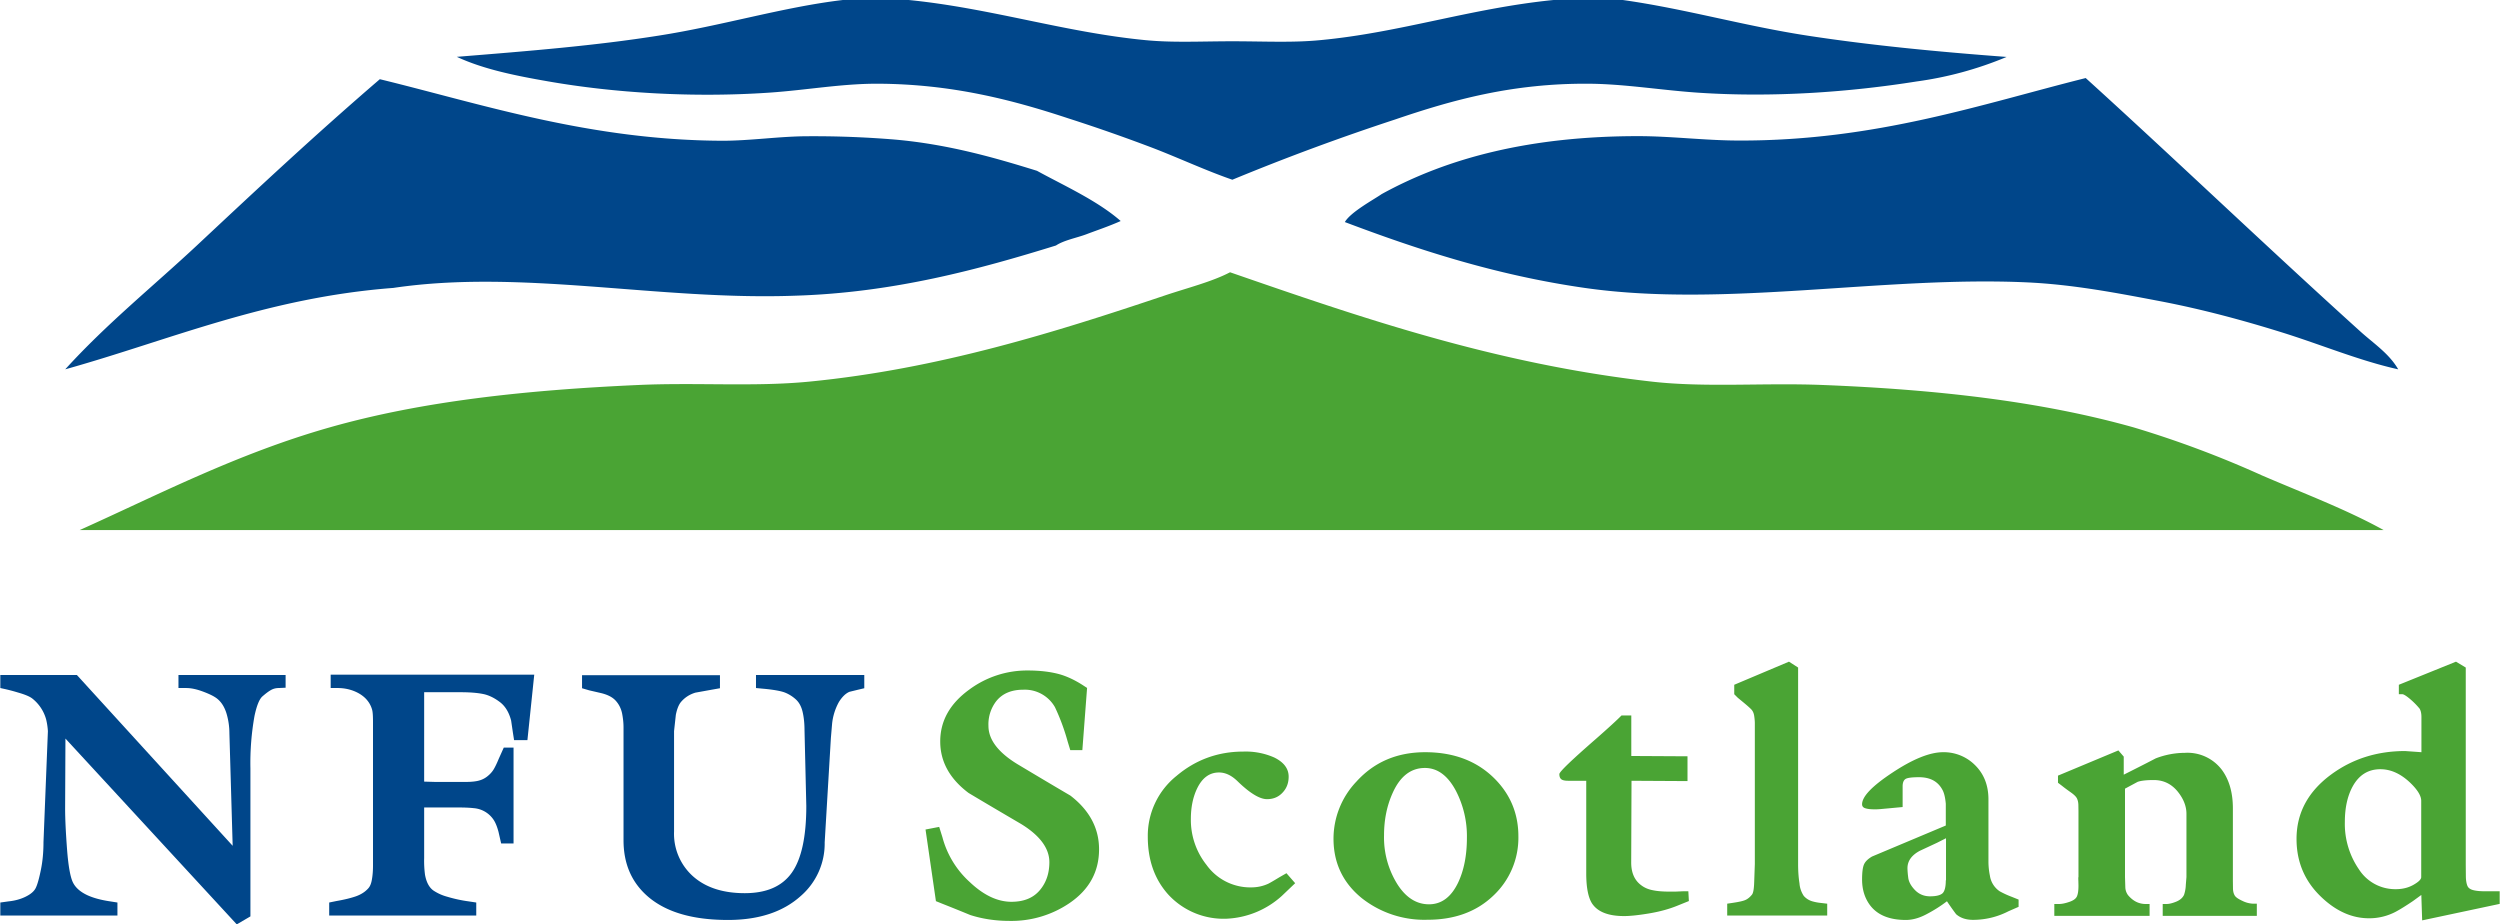
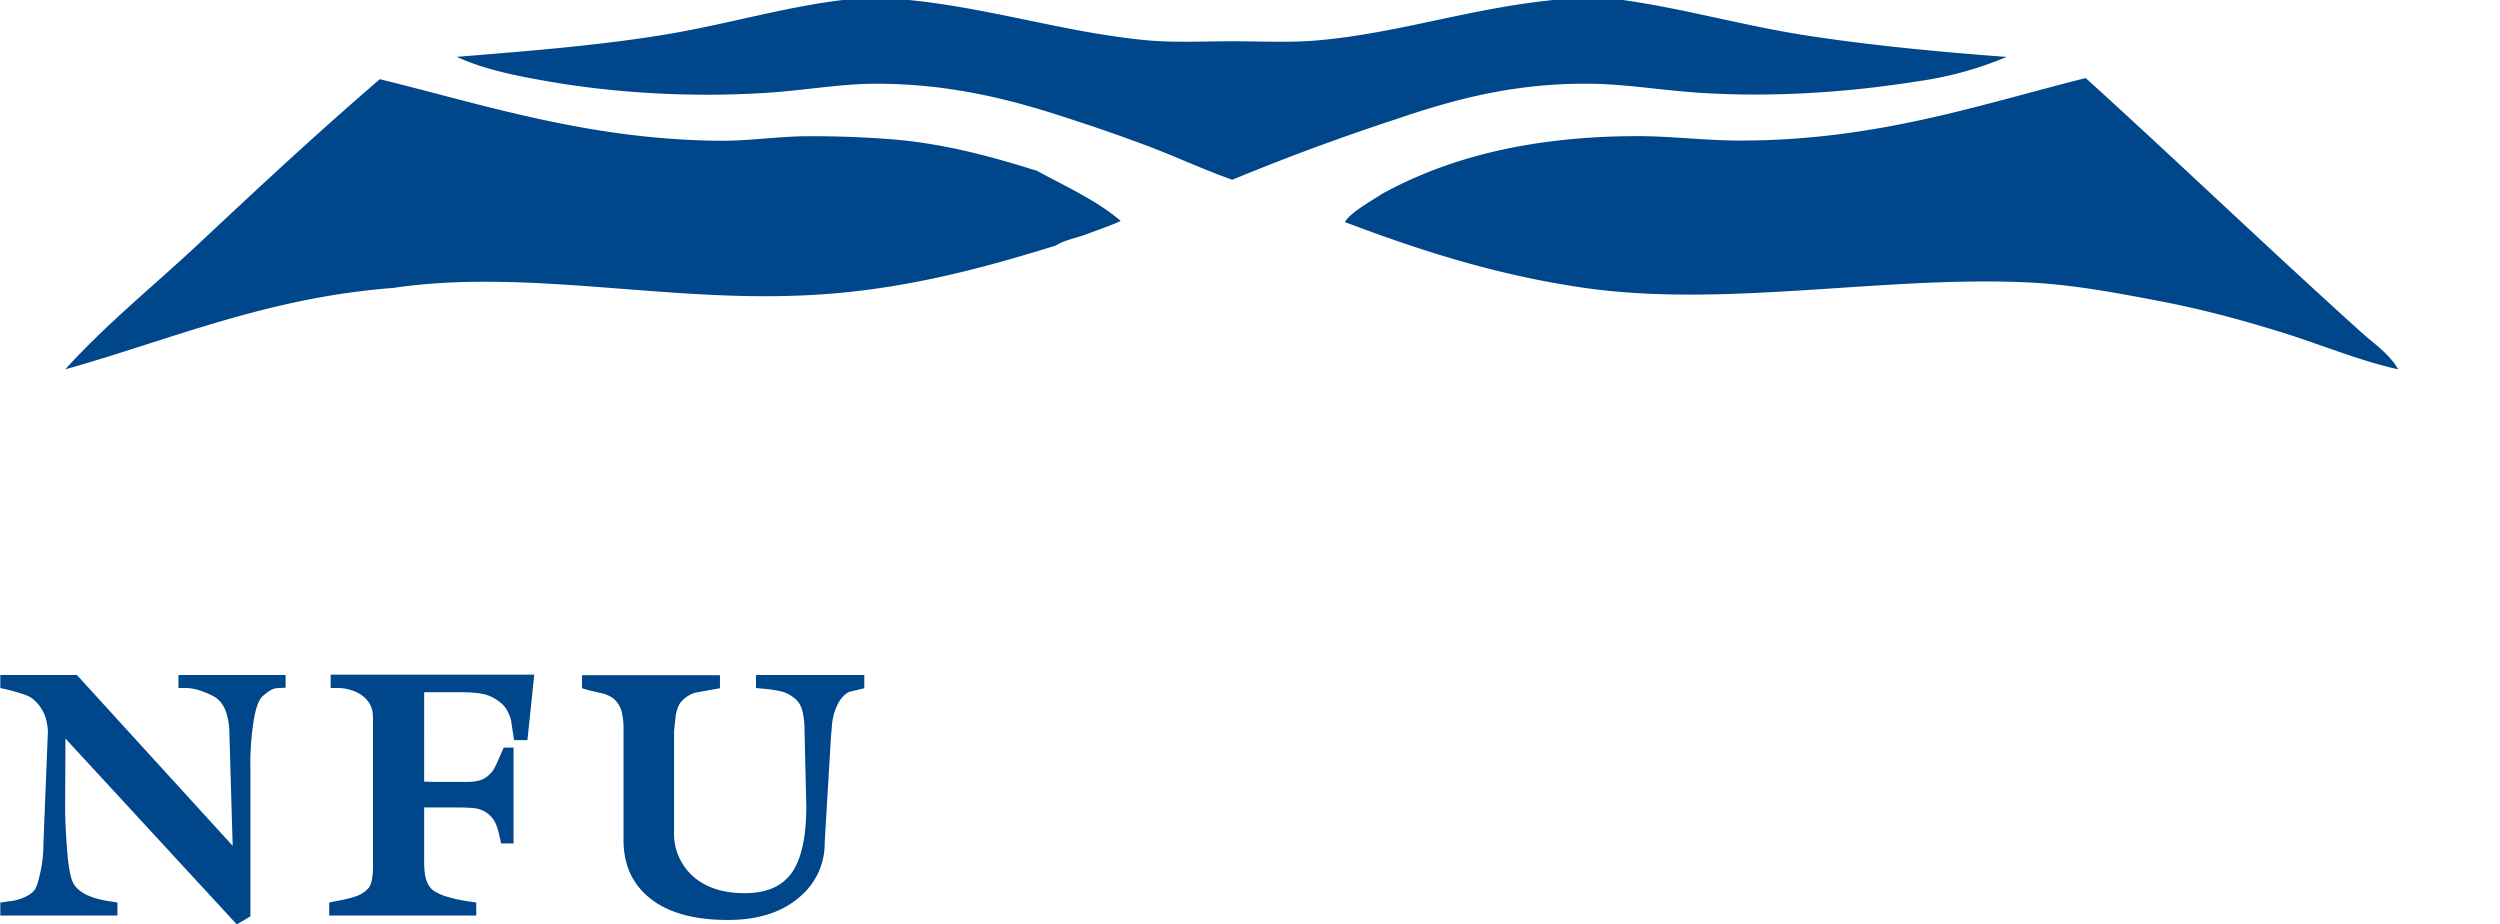
<svg xmlns="http://www.w3.org/2000/svg" id="nfuScotLogo" viewBox="0 0 238 88" xml:space="preserve">
-   <path class="nfuScotLt" style="fill:#4aa434" d="M104.63 80.85c0 2.14-.94 3.85-2.82 5.13a9.83 9.83 0 0 1-5.69 1.69c-1.35 0-2.6-.19-3.75-.56a211.4 211.4 0 0 0-2.65-1.07l-.62-.25-.99-6.82 1.3-.25.31.99a8.8 8.8 0 0 0 2.61 4.27c1.32 1.25 2.64 1.87 3.96 1.87 1.17 0 2.06-.36 2.68-1.08.62-.72.93-1.62.93-2.69 0-1.31-.89-2.53-2.68-3.63-1.67-.98-3.34-1.96-5.01-2.96-1.8-1.35-2.7-2.99-2.7-4.9 0-1.97.93-3.62 2.79-4.96a9.25 9.25 0 0 1 5.52-1.8c1.22 0 2.27.13 3.16.39.68.21 1.35.53 2.03.96l.48.31-.45 5.92h-1.15l-.25-.82a20.01 20.01 0 0 0-1.21-3.27 3.3 3.3 0 0 0-3.01-1.66c-1.13 0-1.98.36-2.56 1.07a3.6 3.6 0 0 0-.76 2.37c0 1.3.91 2.51 2.73 3.63 1.69 1.01 3.38 2.02 5.07 3.01 1.81 1.39 2.73 3.1 2.73 5.11m17.84 2.28-.68.39c-.62.38-.98.58-1.07.62-.51.23-1.04.34-1.61.34a5.13 5.13 0 0 1-4.25-2.14 6.89 6.89 0 0 1-1.49-4.37c0-1.15.21-2.13.62-2.96.49-.98 1.17-1.47 2.06-1.47.6 0 1.18.27 1.75.82 1.18 1.15 2.12 1.72 2.82 1.72.64 0 1.15-.23 1.55-.7.34-.39.51-.87.51-1.44 0-.77-.46-1.38-1.38-1.83a6.75 6.75 0 0 0-2.93-.56c-2.42 0-4.55.78-6.37 2.32a7.3 7.3 0 0 0-2.73 5.79c0 2.22.65 4.05 1.94 5.49a7.15 7.15 0 0 0 5.58 2.31 8.37 8.37 0 0 0 5.24-2.17l1.27-1.21-.83-.95zm17.18-3.38c0 1.65-.27 3.06-.82 4.24-.66 1.4-1.59 2.1-2.79 2.1s-2.22-.65-3.04-1.96a8.4 8.4 0 0 1-1.24-4.6c0-1.48.27-2.82.82-4.04.71-1.59 1.74-2.38 3.07-2.38 1.2 0 2.19.73 2.96 2.19a9.37 9.37 0 0 1 1.04 4.45m4.9-.14c0-2.13-.75-3.96-2.25-5.47-1.67-1.68-3.88-2.53-6.62-2.53-2.69 0-4.87.94-6.56 2.81a7.9 7.9 0 0 0-2.17 5.42c0 2.32.9 4.21 2.7 5.67a9.61 9.61 0 0 0 6.25 2.05c2.57 0 4.66-.76 6.26-2.29a7.54 7.54 0 0 0 2.39-5.66m16.18 5.24h-.51l-.7.03h-.65c-.58 0-1.09-.04-1.52-.13-.43-.08-.8-.24-1.1-.47-.64-.47-.96-1.19-.96-2.17l.03-7.78 5.33.03V72l-5.35-.03v-3.86h-.93c-.38.39-1.2 1.15-2.48 2.27-2.27 1.98-3.42 3.08-3.44 3.31 0 .23.06.39.18.49.12.1.34.15.66.15h1.72v8.81c0 1.35.19 2.31.56 2.88.53.79 1.54 1.19 3.04 1.19.56 0 1.35-.08 2.37-.25 1.02-.17 1.94-.42 2.76-.76l1.04-.42-.05-.93zm13.21 1.18-.68-.08a4.44 4.44 0 0 1-.71-.14 1.7 1.7 0 0 1-.83-.52 2.48 2.48 0 0 1-.41-1.2c-.09-.56-.13-1.17-.13-1.83V63.55l-.87-.56-5.21 2.2v.9l.34.34.51.42c.34.28.59.5.75.66.16.16.26.37.3.65.04.27.06.5.06.69v13.41l-.06 1.69c-.02.68-.09 1.09-.23 1.24-.19.23-.39.39-.59.48-.21.1-.61.19-1.21.28l-.54.08v1.13h9.52v-1.13zm11.3-2.22c0 .63-.11 1.04-.31 1.23-.21.19-.61.29-1.19.29-.57 0-1.05-.2-1.43-.59s-.61-.8-.65-1.22a8.39 8.39 0 0 1-.07-.86c0-.69.39-1.24 1.17-1.66l1.65-.77.85-.43v4.01m6.91 1.83-.62-.25a8.78 8.78 0 0 1-1.18-.54 2.17 2.17 0 0 1-.93-1.48 6.7 6.7 0 0 1-.14-1.34V76.1c0-1.37-.45-2.48-1.35-3.33a4.2 4.2 0 0 0-2.96-1.16c-1.28 0-2.9.66-4.87 1.97-1.9 1.26-2.85 2.25-2.85 2.99 0 .19.11.32.32.38.22.07.52.1.92.1.15 0 .38-.01.68-.04l.76-.07 1.18-.11v-1.97c0-.34.09-.57.26-.69s.6-.18 1.3-.18c1.1 0 1.85.43 2.27 1.28.13.27.23.68.28 1.25v2.07l-7.02 2.95c-.39.23-.65.48-.77.76s-.18.76-.18 1.42c0 .98.26 1.81.79 2.5.71.91 1.84 1.36 3.38 1.36.62 0 1.28-.18 1.97-.55.69-.36 1.34-.77 1.94-1.23.28.42.57.83.87 1.23.41.36.95.54 1.61.54a7.36 7.36 0 0 0 3.38-.82l.96-.42v-.69zm22.68.39h-.37a2.5 2.5 0 0 1-1.01-.27c-.39-.18-.64-.35-.73-.52-.1-.17-.15-.38-.16-.62l-.01-.73v-6.93c0-1.5-.35-2.72-1.04-3.66a4.1 4.1 0 0 0-3.52-1.63 7.8 7.8 0 0 0-2.79.53c-1.01.53-2.03 1.04-3.04 1.55v-1.72l-.51-.59-5.75 2.4v.68l.37.28c.26.21.55.42.86.64.31.22.5.41.58.58.08.17.12.36.13.58l.01.63v6.26c-.02.02-.02.15-.01.38l.01.44c0 .47-.05.81-.15 1.03-.1.22-.34.39-.72.52-.38.13-.71.2-.99.2h-.44v1.13h9.07v-1.13h-.37c-.65 0-1.21-.28-1.68-.84a1.33 1.33 0 0 1-.26-.76l-.03-.96v-8.42l1.21-.65c.32-.11.83-.17 1.52-.17 1 0 1.8.42 2.42 1.27.47.64.7 1.29.7 1.94v6.03l-.06.73a3.3 3.3 0 0 1-.17.96c-.13.28-.38.5-.75.65-.37.15-.67.22-.91.22h-.37v1.13h8.96v-1.16zm15.65-2.53c0 .21-.24.45-.73.73-.49.28-1.05.42-1.69.42a4.1 4.1 0 0 1-3.51-1.89 7.61 7.61 0 0 1-1.34-4.51c0-1.35.25-2.49.76-3.41.6-1.07 1.47-1.61 2.62-1.61.96 0 1.88.4 2.76 1.21.75.7 1.13 1.3 1.13 1.8v7.26m7.47 1.35H236.58c-.44 0-.8-.03-1.09-.1-.3-.07-.49-.2-.58-.39-.09-.2-.15-.49-.16-.89l-.01-1.13V63.55l-.93-.56-5.44 2.2v.9h.34c.09 0 .25.09.47.25a7 7 0 0 1 1.17 1.13c.11.19.17.45.17.79v3.35l-1.55-.11c-2.67 0-5.01.74-7.04 2.23-2.2 1.62-3.3 3.66-3.3 6.14 0 2.2.79 4.05 2.38 5.55 1.4 1.33 2.91 2 4.51 2a5.4 5.4 0 0 0 2.55-.62c.45-.24.99-.58 1.63-1.01l.81-.59.08 2.42 7.38-1.57v-1.2zm-127.14-56.7c-10.31 3.46-21.45 6.97-33.78 8.18-5.21.51-10.68.07-16.25.32-10.72.48-20.64 1.54-29.42 4.04-8.84 2.51-16.41 6.46-23.79 9.77h219.33c-3.63-2-7.61-3.49-11.58-5.2a97.9 97.9 0 0 0-12.21-4.57c-8.81-2.48-18.72-3.61-29.63-4.04-5.58-.22-11.17.26-16.25-.32-15-1.7-27.81-6.14-40.15-10.41-1.73.91-4.11 1.5-6.27 2.23" />
  <path class="nfuScotDk" style="fill:#00468a" d="m27.19 65.47-.65.03c-.28 0-.54.07-.76.2-.23.13-.49.33-.79.59-.3.26-.55.88-.76 1.86a25.6 25.6 0 0 0-.39 4.99v14.1l-1.3.76L6.23 70.31l-.03 6.68c0 .94.06 2.21.18 3.82.12 1.61.31 2.66.55 3.17.24.51.7.92 1.38 1.24.56.26 1.29.46 2.17.59l.7.11v1.24H.03v-1.24l.79-.11c.58-.06 1.12-.2 1.61-.44s.81-.51.97-.83c.16-.32.32-.89.49-1.72.17-.83.25-1.71.25-2.65l.42-10.56a6.34 6.34 0 0 0-.17-1.13 3.82 3.82 0 0 0-1.34-2c-.26-.19-.7-.37-1.33-.55a17.7 17.7 0 0 0-1.33-.35l-.36-.08v-1.24h7.29l14.83 16.26-.31-10.68c0-.69-.1-1.34-.29-1.96-.2-.62-.5-1.08-.92-1.4-.28-.21-.71-.42-1.3-.64s-1.12-.34-1.61-.34h-.73v-1.24h10.2v1.21zm4.29-1.21v1.24h.65c.54 0 1.05.09 1.52.27.47.18.85.42 1.16.73.3.31.51.67.62 1.08.06.23.08.61.08 1.16V82.4c0 .47-.03.9-.1 1.3-.06.39-.18.69-.35.87-.3.34-.7.59-1.18.76-.49.17-1.11.32-1.86.45l-.68.14v1.24h14v-1.24l-.73-.11a13.2 13.2 0 0 1-2.03-.44 4.46 4.46 0 0 1-1.3-.58c-.41-.28-.69-.79-.82-1.52a9.98 9.98 0 0 1-.08-1.58v-4.82h3.13c.66 0 1.2.02 1.62.07a2.5 2.5 0 0 1 1.89 1.15c.18.29.32.66.44 1.11l.25 1.1h1.18v-9.13h-.93l-.48 1.07c-.17.41-.33.75-.48 1-.15.25-.36.48-.63.69-.27.21-.57.34-.89.41-.32.07-.7.1-1.15.1h-2.88l-1.07-.03V65.9h3.49c.88 0 1.59.06 2.13.17.54.11 1.06.37 1.58.76s.88.99 1.08 1.77l.17 1.16.11.7h1.27l.65-6.23H31.48zm50.8 0H71.97v1.24l.62.06c1.03.09 1.74.22 2.13.37.38.15.73.37 1.04.65s.53.68.65 1.2c.12.52.18 1.1.18 1.76l.17 7.19c0 2.93-.46 5.05-1.38 6.35s-2.41 1.95-4.48 1.95c-2.08 0-3.73-.54-4.93-1.61a5.43 5.43 0 0 1-1.8-4.26V69.6l.17-1.55c.11-.55.27-.95.48-1.21.36-.43.82-.73 1.38-.9l1.55-.28.79-.14v-1.24H55.41v1.24l.68.2 1.08.25c.65.15 1.13.39 1.44.73.31.34.51.74.61 1.2.09.46.14.91.14 1.34v10.75c0 2.28.8 4.08 2.39 5.42 1.73 1.45 4.24 2.17 7.55 2.17 2.93 0 5.24-.76 6.93-2.28a6.6 6.6 0 0 0 2.28-5.11l.59-9.93.11-1.3a5.4 5.4 0 0 1 .66-2.14c.31-.49.64-.81 1-.96l.82-.2.59-.14v-1.26zM80.24 0h6.27c7.82.78 14.86 3.08 22.52 3.82 2.67.26 5.3.11 8.28.11 3.05 0 5.71.15 8.39-.11 7.58-.71 14.35-3.04 22.2-3.82h6.59c5.91.83 11.55 2.47 17.63 3.4 6.07.93 12.49 1.54 18.91 2.02a34.02 34.02 0 0 1-8.6 2.34c-6.3 1-13.59 1.55-20.82 1.06-3.52-.24-6.96-.83-10.41-.85-7.22-.04-12.88 1.53-18.37 3.4a221.23 221.23 0 0 0-15.51 5.74c-2.46-.85-4.91-1.99-7.43-2.97a162.18 162.18 0 0 0-8.18-2.87c-5.41-1.79-11.13-3.26-18.07-3.3-3.47-.02-6.87.61-10.41.85-7.33.5-14.78.02-21.03-1.07-3.1-.54-6.16-1.15-8.71-2.34 6.95-.56 13.16-1.06 19.22-2.02C68.75 2.45 74.56.67 80.24 0m118.32 7.43c-9.9 2.48-19.96 5.97-32.93 5.95-3.3 0-6.49-.42-9.67-.42-10.16 0-18.08 2.02-24.43 5.52-.68.48-2.95 1.7-3.5 2.66 6.8 2.57 14.27 5.04 22.84 6.27 13.31 1.91 28.36-1.15 42.06-.53 4.45.2 8.7 1.03 12.75 1.8 4.06.78 7.92 1.83 11.58 2.97 3.78 1.18 7.33 2.68 11.05 3.51-.86-1.5-2.35-2.47-3.61-3.61-8.92-8.06-17.79-16.55-26.14-24.12m-162.4.11c-6.2 5.33-11.67 10.45-17.42 15.83-4.12 3.85-8.6 7.46-12.53 11.79 9.97-2.79 19.16-6.83 31.23-7.75 12.27-1.82 25.25 1.21 38.24.74 9.38-.28 17.59-2.53 24.85-4.78.75-.5 1.99-.73 2.87-1.06 1.05-.4 2.15-.76 3.29-1.27-2.22-1.95-5.52-3.43-7.97-4.78-3.77-1.17-8.31-2.51-13.49-2.97a94.11 94.11 0 0 0-8.28-.32c-2.71 0-5.47.43-8.18.43-12.62-.05-22.89-3.49-32.61-5.86" />
</svg>